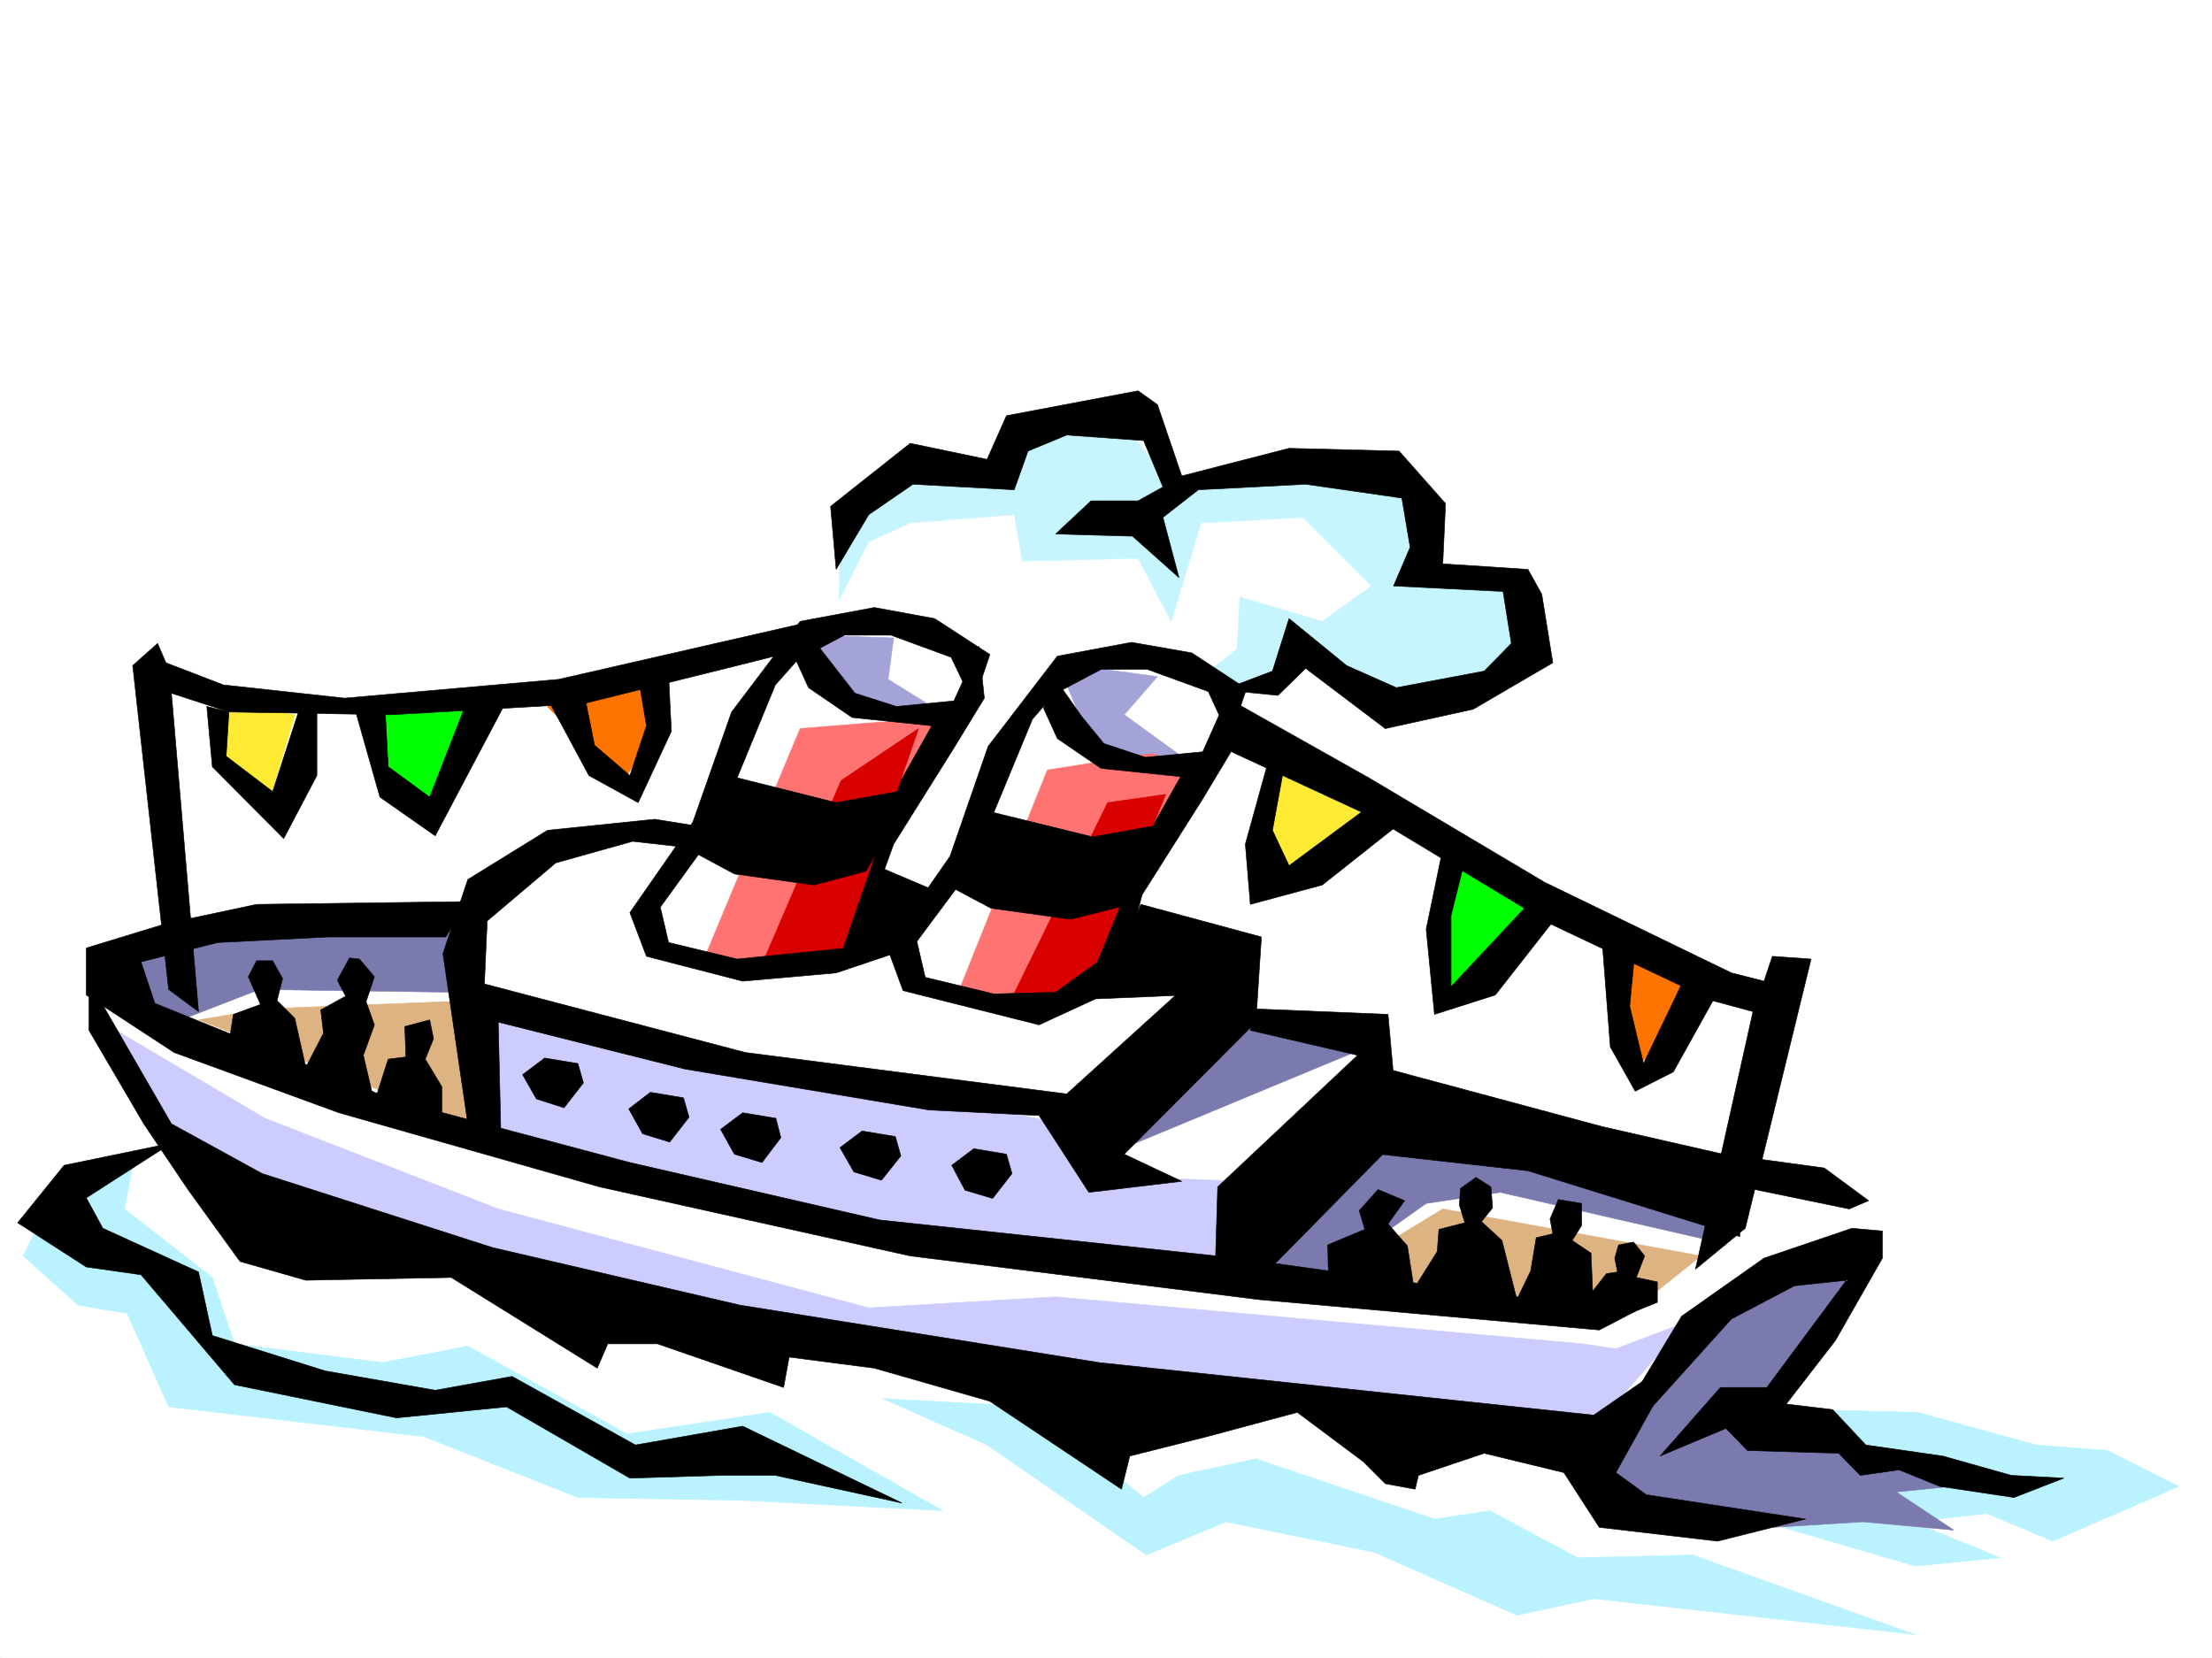
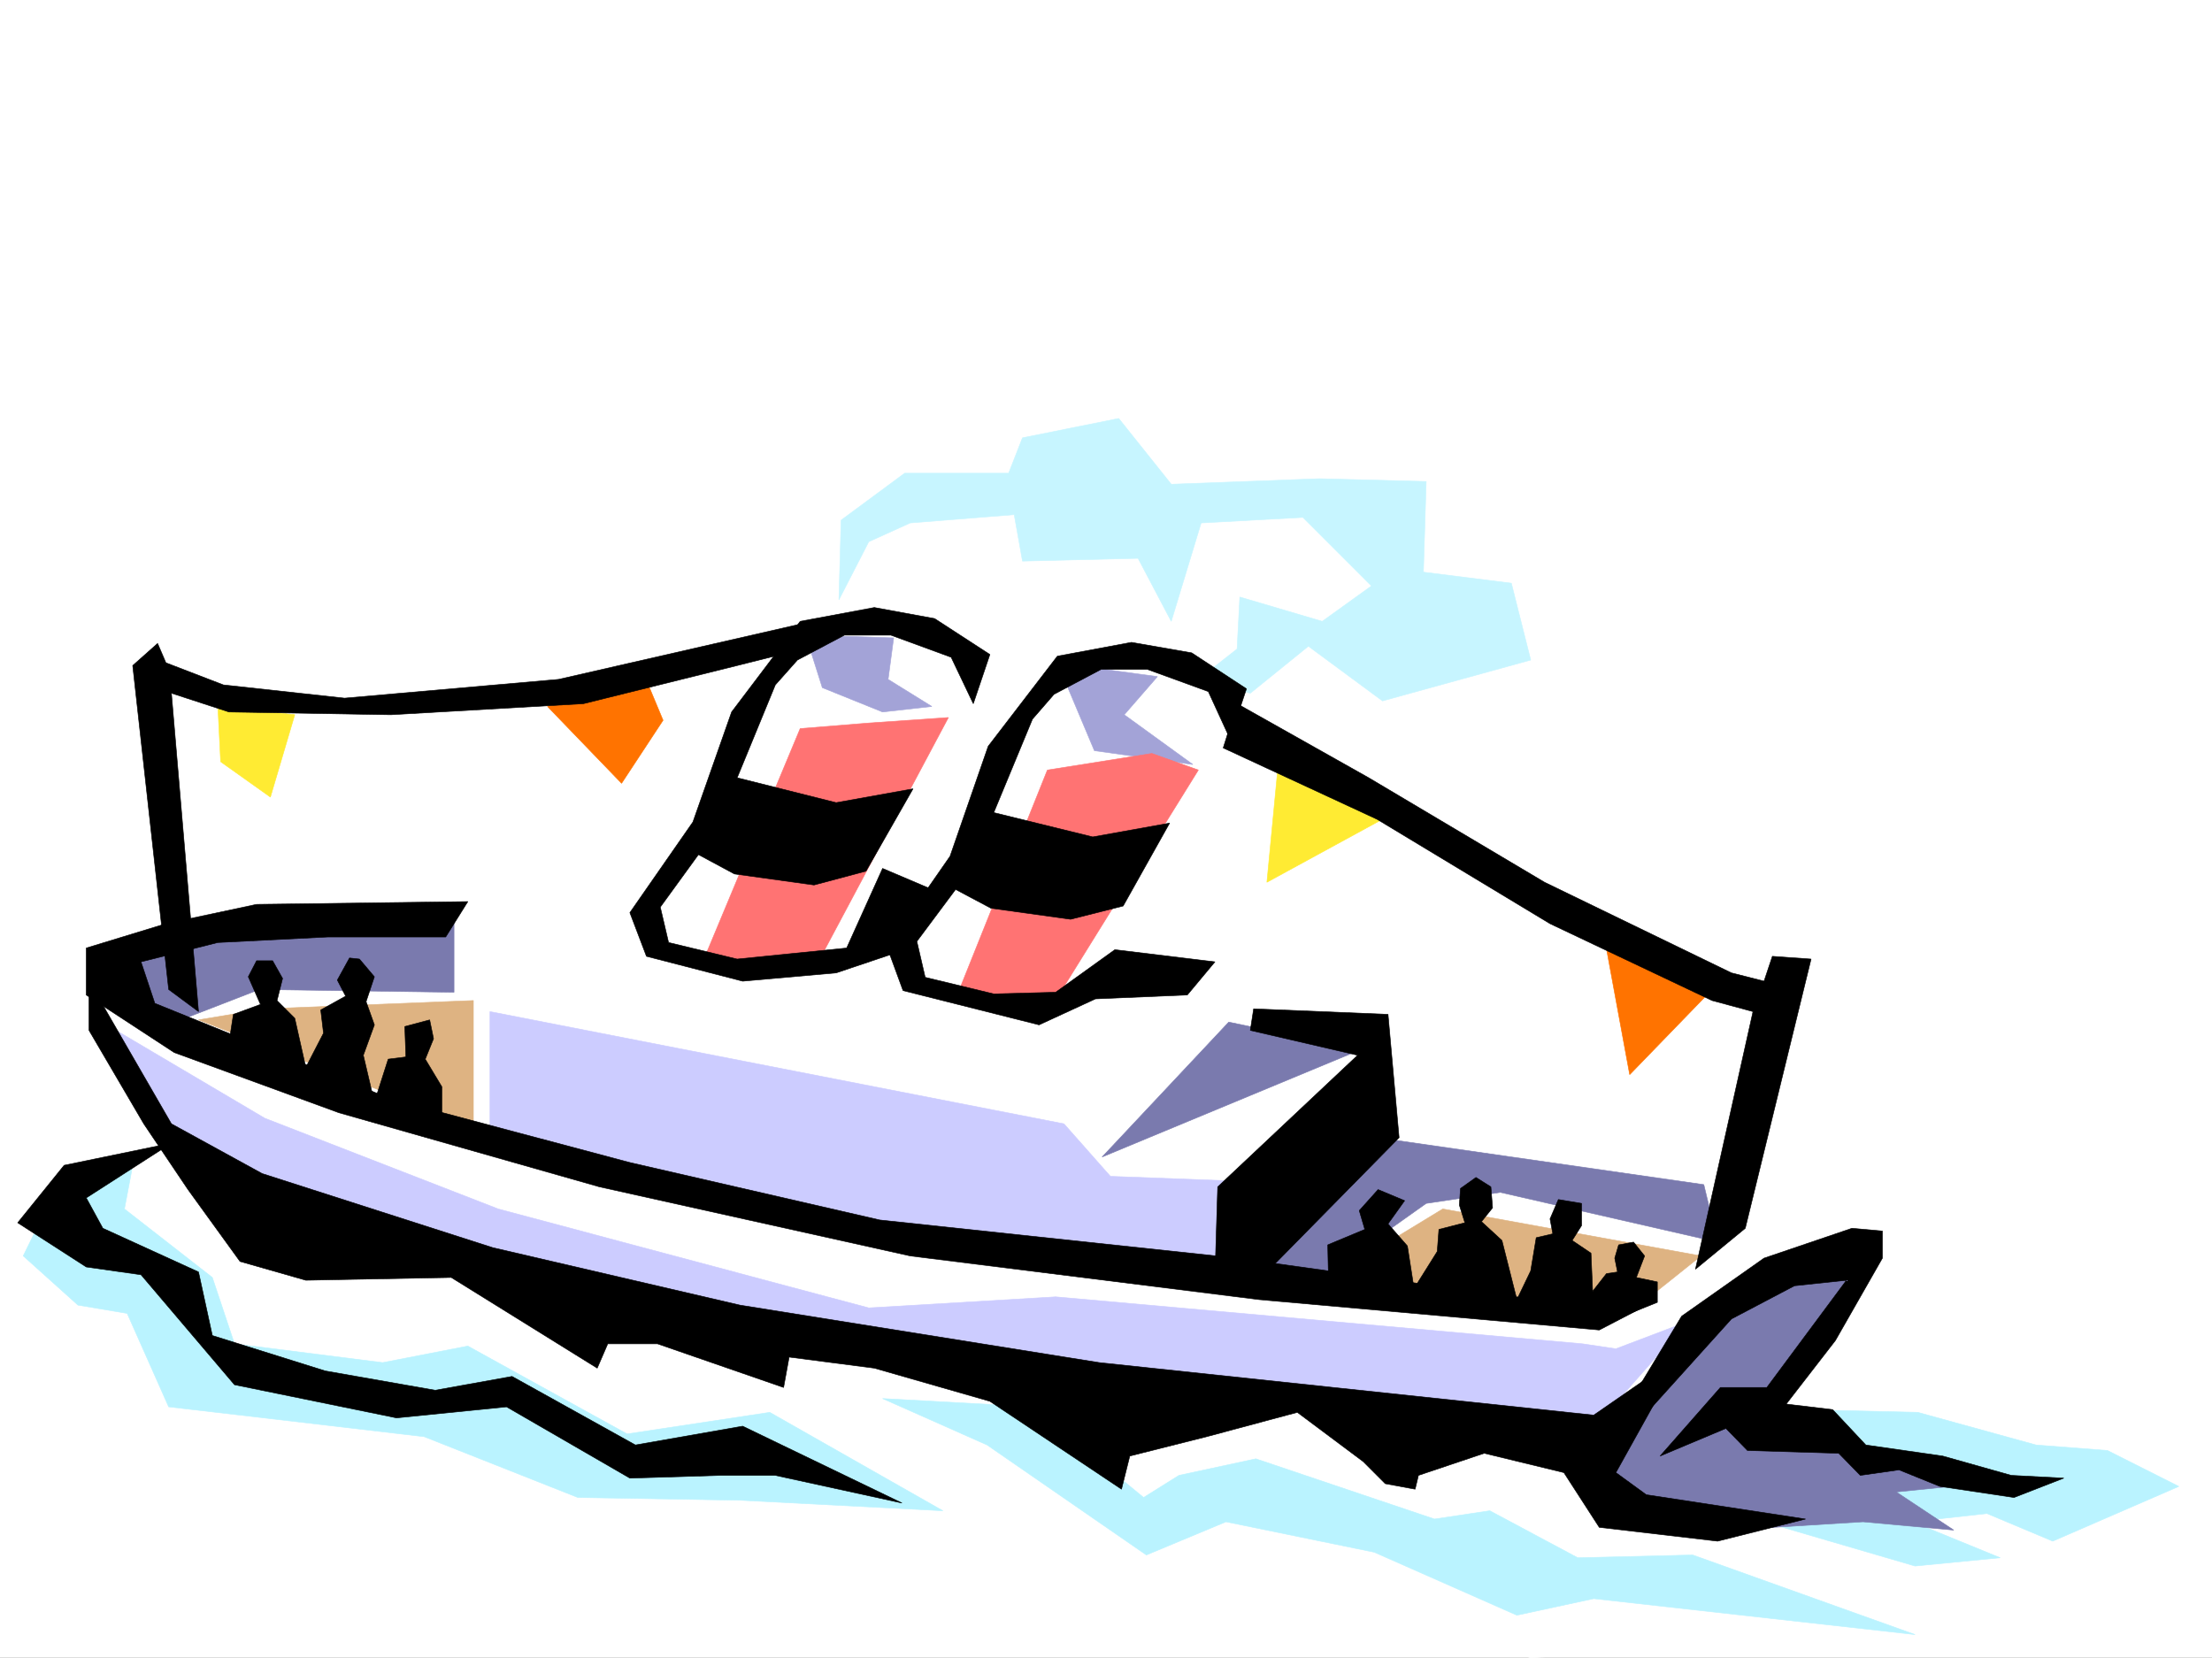
<svg xmlns="http://www.w3.org/2000/svg" width="2997.016" height="2246.297">
  <rect width="100%" height="100%" fill="#333333" stroke="none" />
  <defs>
    <clipPath id="a">
      <path d="M0 0h2997v2244.137H0Zm0 0" />
    </clipPath>
    <clipPath id="b">
      <path d="M0 576h2980v1668.137H0Zm0 0" />
    </clipPath>
    <clipPath id="c">
      <path d="M0 575h2980v1669.137H0Zm0 0" />
    </clipPath>
  </defs>
  <path fill="#fff" d="M0 2246.297h2997.016V0H0Zm0 0" />
  <g clip-path="url(#a)" transform="translate(0 2.16)">
-     <path fill="#fff" fill-rule="evenodd" stroke="#fff" stroke-linecap="square" stroke-linejoin="bevel" stroke-miterlimit="10" stroke-width=".743" d="M.742 2244.137h2995.531V-2.16H.743Zm0 0" />
-   </g>
+     </g>
  <g clip-path="url(#b)" transform="translate(0 2.16)">
    <path fill="#fff" fill-rule="evenodd" d="m1658.855 944.605 77.184-23.222 16.461-33.703 161.094 63.652 120.62-83.867-90.632-80.156-33.742-123.594-130.36-20.215-200.816 36.676-20.215-104.086-143.851 10.48-50.946 59.899-190.34 3.754-26.94 70.422v123.593l-47.231 23.227-76.403 70.379-47.191 170.789-90.676 17.203-130.36 32.96-70.456 37.458-131.102 53.176-284.726 13.492-83.91 23.222-63.692 80.899 107.914 184.238-170.828 53.18L.742 1704.828l59.942 77.145 73.43 16.5 74.171 117.574 110.145 16.5 241.246 113.86 191.082 17.202 207.543 33.707 274.953-26.941 80.191 32.922 107.88 3.754-94.387-90.633 241.246 140.836 164.101-23.223 341.656 110.106 201.563-13.493 388.848-3.007-131.141-63.657h231.55l-6.765-36.714 173.84-63.657 47.191-20.215-83.906-36.714-257.746-17.203-315.422-36.715 215.012-254.66 3.012-70.418-207.543-43.438-439.055-103.344-26.98-70.418-177.59-29.949-59.942-70.422-97.398-37.457-6.727-86.879 140.84-191.004zm0 0" />
  </g>
  <g clip-path="url(#c)" transform="translate(0 2.16)">
    <path fill="none" stroke="#fff" stroke-linecap="square" stroke-linejoin="bevel" stroke-miterlimit="10" stroke-width=".743" d="m1658.855 944.605 77.184-23.222 16.461-33.703 161.094 63.652 120.62-83.867-90.632-80.156-33.742-123.594-130.36-20.215-200.816 36.676-20.215-104.086-143.851 10.48-50.946 59.899-190.34 3.754-26.94 70.422v123.593l-47.231 23.227-76.403 70.379-47.191 170.789-90.676 17.203-130.36 32.96-70.456 37.458-131.102 53.176-284.726 13.492-83.91 23.223-63.692 80.898 107.914 184.238-170.828 53.18L.742 1704.828l59.942 77.145 73.43 16.5 74.171 117.574 110.145 16.5 241.246 113.86 191.082 17.202 207.543 33.707 274.953-26.941 80.191 32.922 107.88 3.754-94.388-90.633 241.247 140.836 164.101-23.223 341.656 110.106 201.563-13.492 388.848-3.008-131.141-63.657h231.55l-6.765-36.714 173.84-63.657 47.191-20.214-83.906-36.715-257.746-17.203-315.422-36.715 215.012-254.66 3.012-70.418-207.543-43.438-439.055-103.344-26.98-70.418-177.59-29.949-59.942-70.422-97.398-37.457-6.727-86.879 140.84-191.004zm0 0" />
  </g>
  <path fill="#ccf" fill-rule="evenodd" stroke="#ccf" stroke-linecap="square" stroke-linejoin="bevel" stroke-miterlimit="10" stroke-width=".743" d="m663.84 1370.691 777.738 152.059 62.91 71.16 179.078 6.727-14.972 116.09-498.996-52.434-505.758-130.32zm0 0" />
  <path fill="#deb382" fill-rule="evenodd" stroke="#deb382" stroke-linecap="square" stroke-linejoin="bevel" stroke-miterlimit="10" stroke-width=".743" d="m268.969 1381.91 89.93-14.973 282.456-11.222v170.789zm1551.722 337.824 134.114-81.64 349.906 63.656-92.902 74.172-327.422-18.73zm0 0" />
  <path fill="#baf3ff" fill-rule="evenodd" stroke="#baf3ff" stroke-linecap="square" stroke-linejoin="bevel" stroke-miterlimit="10" stroke-width=".743" d="m64.438 1634.34-32.961 67.41 74.171 66.664 66.665 11.223 56.226 126.605 96.656 11.223 249.496 29.207 208.286 82.422 219.507 3.715 274.993 14.234-234.524-133.332-193.308 29.246-215.793-119.098-115.387 22.442-200.778-25.453-29.988-89.891-119.101-92.863 11.222-59.156zm1131.359 260.68 141.617 62.914 215.793 149.047 107.879-44.965 200.816 41.21 193.313 85.395 104.12-22.48 435.34 48.68-301.226-107.84-155.812 3.753-119.137-63.691-74.918 11.258-242.027-81.64-104.164 22.444-47.938 29.989-149.086-122.852zm1243.027 14.976 159.606 3.715 160.308 44.223 96.657 7.468 96.656 48.68-170.828 74.172-89.149-37.457-101.152 11.219 119.137 48.718-115.383 11.223-304.942-89.148zm0 0" />
  <path fill="#ccf" fill-rule="evenodd" stroke="#ccf" stroke-linecap="square" stroke-linejoin="bevel" stroke-miterlimit="10" stroke-width=".743" d="m157.34 1396.145 201.558 119.097 316.165 122.852 502.003 134.074 253.25-14.977 714.043 63.657 44.97 6.726 96.651-36.676-130.359 148.305-911.105-111.629-807.692-155.773-208.285-122.856zm0 0" />
  <path fill="#c7f5ff" fill-rule="evenodd" stroke="#c7f5ff" stroke-linecap="square" stroke-linejoin="bevel" stroke-miterlimit="10" stroke-width=".743" d="m1136.637 812.695 2.972-107.879 86.176-63.656h140.84l18.727-47.933 130.398-26.239 71.164 89.149 200.816-7.508 144.59 3.754-3.75 122.851 119.137 14.977 26.234 104.125-200.816 55.402-100.41-74.133-78.668 63.657-70.418-18.73 52.473-41.173 3.71-70.418 111.672 32.961 66.664-47.937-92.902-92.903-137.863 7.508-40.469 133.332-44.965-85.394-156.597 3.754-11.223-62.914-140.875 11.222-56.188 25.453zm0 0" />
  <path fill="#a3a3d7" fill-rule="evenodd" stroke="#a3a3d7" stroke-linecap="square" stroke-linejoin="bevel" stroke-miterlimit="10" stroke-width=".743" d="m1262.5 957.246-59.2-36.715 7.509-56.187-119.137-3.715 22.484 71.125 81.64 32.96zm305.684-40.469-82.422-11.222-40.469 22.484 37.496 89.11 133.371 18.726-92.941-67.406zm0 0" />
  <path fill="#ff7300" fill-rule="evenodd" stroke="#ff7300" stroke-linecap="square" stroke-linejoin="bevel" stroke-miterlimit="10" stroke-width=".743" d="m741.766 957.246 100.41 104.125 56.187-85.394-26.238-62.914zm1432.586 316.086 33.703 182.754 115.383-119.102zm0 0" />
-   <path fill="#0f0" fill-rule="evenodd" stroke="#0f0" stroke-linecap="square" stroke-linejoin="bevel" stroke-miterlimit="10" stroke-width=".743" d="m496.023 961 26.196 96.617 67.449 33.703 62.95-149.05zm1485.017 200.7-18.728 71.163-7.507 122.852 149.09-130.32zm0 0" />
  <path fill="#ffeb33" fill-rule="evenodd" stroke="#ffeb33" stroke-linecap="square" stroke-linejoin="bevel" stroke-miterlimit="10" stroke-width=".743" d="m295.203 957.246 3.754 74.875 67.41 47.938 33-111.59zm1436.34 81.641-15.016 156.558 156.598-85.394zm0 0" />
  <path fill="#7a7aae" fill-rule="evenodd" stroke="#7a7aae" stroke-linecap="square" stroke-linejoin="bevel" stroke-miterlimit="10" stroke-width=".743" d="m254.738 1378.195 96.653-37.457 263.73 3.754v-100.367l-308.695 14.973-137.828 44.183 11.222 71.16zm1238.532 189.481 349.906-145.297-178.336-37.457zm205.273 152.058 167.113-178.253 442.809 63.652 18.726 77.887-294.46-67.407-100.41 14.973-152.098 107.879zm475.809 294.348 89.148-167.781 96.652-92.86 149.09-41.214 3.754 41.214-115.383 167.778-59.199-3.754 159.606 44.183 219.507 44.965-148.343 14.973 77.925 51.691-122.89-11.261-182.051 11.261zm0 0" />
  <path fill="#ff7373" fill-rule="evenodd" stroke="#ff7373" stroke-linecap="square" stroke-linejoin="bevel" stroke-miterlimit="10" stroke-width=".743" d="m1284.98 972.223-107.914 7.468-92.902 7.504-130.36 312.332 152.844 7.508zm275.696 48.679-141.582 22.48-119.137 297.356 122.89 26.2 200.782-323.555zm0 0" />
  <path fill-rule="evenodd" stroke="#000" stroke-linecap="square" stroke-linejoin="bevel" stroke-miterlimit="10" stroke-width=".743" d="m232.254 1548.945-145.336 29.993-62.95 77.886 92.903 59.903 74.172 10.515 126.644 149.051 219.547 44.926 149.09-14.977 167.074 96.617 122.891-3.754h74.172l171.57 37.457-215.793-104.12-145.336 25.492-167.113-92.903-104.121 18.73-149.09-26.199-152.879-47.937-18.73-86.137-129.617-59.195-22.48-41.172zm0 0" />
  <path fill-rule="evenodd" stroke="#000" stroke-linecap="square" stroke-linejoin="bevel" stroke-miterlimit="10" stroke-width=".743" d="m254.738 1611.86 70.457 97.398 89.149 25.453 197.062-3.754 197.77 122.852 14.27-32.961h67.41l170.828 59.16 7.507-41.172 115.383 14.973 156.594 44.925 178.336 119.098 11.223-44.926 104.16-26.234 122.855-32.961 89.184 66.664 29.953 29.992 40.469 7.465 4.496-18.727 89.148-29.949 107.914 26.196 47.938 74.171 160.347 18.73 119.141-29.952-215.793-32.961-41.21-29.988 89.144-160.27-119.137 82.383-669.82-71.164-487.032-77.887-334.89-77.887-312.45-100.37-122.89-67.407-111.629-193.273v66.667l74.172 126.606zm0 0" />
  <path fill-rule="evenodd" stroke="#000" stroke-linecap="square" stroke-linejoin="bevel" stroke-miterlimit="10" stroke-width=".743" d="m2215.563 1887.512 62.91-104.121 111.632-78.63 119.137-40.468 41.211 3.754v36.715l-63.691 111.59-66.668 86.136 62.953 7.508 44.926 47.938 104.16 14.972 92.902 26.2 71.164 3.753-67.41 26.235-100.41-15.012-55.441-22.445-52.434 7.469-29.246-29.95-123.637-3.754-29.207-29.953-89.148 37.457 81.68-92.898h62.913l107.914-145.297-70.457 7.508-85.394 44.926-164.102 182.011zM228.54 1340.738l-48.72-438.937 33.703-29.95 11.262 26.2 77.926 29.988 164.066 17.945 289.965-25.453 327.422-74.875h44.965l-26.234 29.95L998.77 901.8l-208.325 51.691-260.718 14.977-219.547-3.754-77.926-25.453 36.715 431.43zm1447.562-387.246 178.292 100.371 238.278 141.582 253.25 122.813 44.183 11.219 11.262-33.704 52.43 3.754-89.145 364.766-67.449 55.441 77.926-349.043-55.442-14.976-219.546-104.125-234.485-141.54-208.324-96.616zm0 0" />
  <path fill-rule="evenodd" stroke="#000" stroke-linecap="square" stroke-linejoin="bevel" stroke-miterlimit="10" stroke-width=".743" d="m633.852 1221.64-286.215 3.754-122.852 26.196-107.914 32.96v63.657l119.137 77.926 223.3 81.64 352.876 100.371 421.07 93.606 472.797 59.195 460.793 41.176 74.914-38.945-190.297-5.985-375.36-52.43-484.019-51.69-338.684-77.887-323.671-86.137-319.954-129.578-18.73-56.188 104.16-26.195 149.09-7.508h159.605zm0 0" />
  <path fill-rule="evenodd" stroke="#000" stroke-linecap="square" stroke-linejoin="bevel" stroke-miterlimit="10" stroke-width=".743" d="m1712.777 1727.242 182.828-185.762-14.972-167.039-182.09-7.504-4.496 29.208 145.375 33.703-189.559 178.297-3.754 122.812zm0 0" />
-   <path fill-rule="evenodd" stroke="#000" stroke-linecap="square" stroke-linejoin="bevel" stroke-miterlimit="10" stroke-width=".743" d="m1601.145 1600.637-77.926-36.715 178.336-179 7.508-115.344-163.36-44.184-26.2 66.665 119.099 14.976-193.309 175.246-435.3-56.148-353.661-92.903 3.754-85.394 92.902-78.629L857.148 1140l92.903 10.48 29.992-25.457-92.941-14.972-145.336 14.972-107.914 66.668-33.707 100.368 33.707 230.691 44.964 22.48-3.753-160.308 253.25 63.656 330.433 55.441 149.09 7.47 67.445 104.124zm279.488-152.059 289.965 77.926 164.062 37.418 137.125 18.73 59.942 44.22-26.239 11.222-145.336-29.95-3.007 67.407-286.957-89.145-200.817-22.484zm0 0" />
-   <path fill-rule="evenodd" stroke="#000" stroke-linecap="square" stroke-linejoin="bevel" stroke-miterlimit="10" stroke-width=".743" d="m1129.129 901.8-26.234-33.702-26.2 22.484 18.73 41.172 59.157 40.469L1262.5 983.44l-96.656 171.535-74.172 144.551 66.664-11.222 52.473-144.551 81.64-130.32 41.211-67.45-7.465-70.379-33.746 74.133-77.926 7.508-56.187-17.984zm336.418 68.934-35.23-50.203-16.461 38.946 18.73 41.21 59.195 40.43 107.88 11.258-96.657 170.75-72.688 132.59 91.418-42.7 25.493-100.367 82.382-130.32 40.47-67.41-7.47-70.418-33 74.172-77.886 7.469-56.227-18.73zm-727.535 462.868-29.95 22.484 18.727 32.96 37.461 11.966 26.195-33.707-7.468-26.196zm143.105 46.448-29.207 22.485 18.73 33.703 36.715 11.223 26.196-33.703-7.469-26.238zm125.121 27.724-29.949 22.445 18.727 33.703 37.457 11.262 25.457-33.704-6.727-26.238zm161.836 24.71-29.953 22.485 18.73 32.922 37.458 11.261 26.238-32.96-7.508-26.239zm151.356 23.969-29.95 22.484 17.985 33.704 37.457 11.222 26.2-33.707-7.47-26.234zM280.23 957.246l7.47 81.64 96.652 97.36 44.964-85.394v-93.606h-22.48l-37.457 115.344-62.953-47.934 3.754-59.941zM481.008 961l33.742 119.059 74.918 52.433 96.656-182.754-56.187 7.508-47.977 122.813-56.187-41.172-3.754-70.418zm264.512-7.508 52.433 97.36 66.703 36.714 44.926-96.617-3.754-77.887-41.172 3.715 11.223 66.664-22.48 67.41-47.938-41.171-15.016-74.914zm974.761 71.164-32.96 119.098 6.726 81.64 97.437-26.238 107.875-85.394-37.457-26.196-115.383 85.395-22.484-47.938 14.977-81.64zm234.524 125.824-22.485 108.618 11.262 115.343 82.383-26.234 81.68-104.082-33.704-22.484-107.914 115.343v-96.613l18.727-74.918zm215.793 122.852 11.222 145.293 33.742 59.941 51.692-26.234 59.937-107.84-44.964-18.726-55.442 115.343-18.73-77.886 7.507-78.672zM1132.883 771.48l-7.508-85.394 107.879-85.39 104.16 21.738 26.238-59.16 178.297-33.704 26.235 18.692 32.96 96.652 145.376-37.457 149.086 3.754 62.953 71.125-3.754 81.64 115.383 7.504 18.73 33.708 14.976 92.863L1996.017 961l-119.137 26.195-107.88-81.64-37.457 36.715-74.21-7.504 66.702-25.457 22.484-71.16 77.926 63.652 67.406 29.953 119.141-22.445 36.715-37.457-11.223-70.418-148.383-7.47 22.481-52.433-11.223-66.664L1769 656.137l-145.371 7.508-47.938 37.417 21.7 81.641-62.91-56.148-104.165-3.008 47.977-44.926h63.656l33.742-18.73-26.238-62.91-104.16-7.508-52.434 21.738-18.73 52.434-137.121-7.508-59.942 41.21zm0 0" />
-   <path fill="#d90000" fill-rule="evenodd" stroke="#d90000" stroke-linecap="square" stroke-linejoin="bevel" stroke-miterlimit="10" stroke-width=".743" d="m1244.516 987.195-104.907 70.422-104.125 241.91h101.153zm334.929 89.149-78.71 11.222-129.614 264.395 96.652-3.754zm0 0" />
  <path fill-rule="evenodd" stroke="#000" stroke-linecap="square" stroke-linejoin="bevel" stroke-miterlimit="10" stroke-width=".743" d="m1184.574 823.172-100.41 18.73-92.902 122.813-52.43 149.047-85.434 122.855 22.48 59.157 130.36 33.703 126.645-11.22 77.926-26.198 55.445-85.395-70.457-29.95-48.68 107.837-148.347 14.976-92.942-22.441-11.219-47.938 51.688-71.164 48.719 26.2 107.878 14.972 70.418-18.726 63.696-111.594-104.125 18.73-134.113-33.703 51.691-125.824 29.95-33.703 63.694-33.707h62.95l81.64 29.953 29.993 62.91 22.48-66.664-74.914-48.68zm0 0" />
  <path fill-rule="evenodd" stroke="#000" stroke-linecap="square" stroke-linejoin="bevel" stroke-miterlimit="10" stroke-width=".743" d="m1532.953 870.367-100.367 18.727-93.684 122.07-51.691 149.05-85.395 122.852 21.7 59.16 184.32 46.45 76.437-35.23 124.38-5.239 37.456-44.926-135.597-16.46-80.196 57.671-83.906 2.23-92.902-22.484-11.262-48.68 52.473-70.378 47.937 25.453 107.914 14.976 71.164-17.988 62.95-112.332-104.16 18.727-134.114-32.961 52.43-126.606 29.25-33.703 63.691-33.703h62.914l82.422 29.988 29.207 63.657 22.485-67.41-74.176-48.68zM310.18 1413.387l6.023-38.946 36.715-13.488-16.5-37.457 11.219-21.7h21.742l13.488 23.97-7.508 29.949 24.008 23.969 14.977 66.664 23.968-46.45-3.753-31.437 33.742-18.73-11.262-21.739 16.5-29.949 13.492 1.484 20.215 23.97-11.223 33.702 11.223 31.477-14.976 41.172 14.976 63.695 18.727-58.418 23.968-3.008-1.484-41.21 33.703-8.997 5.238 25.496-11.222 27.719 22.484 37.422v42.695l-120.625-8.992Zm1490.258 340.054-1.485-66.668 50.203-20.957-7.508-25.492 25.493-28.465 35.972 15.012-22.48 31.438 26.234 29.953 8.992 57.672 31.438-50.168 2.27-29.95 35.187-8.992-7.469-23.968 1.488-22.485 20.997-14.973 20.214 12.747 2.27 28.464-15.016 18.688 27.723 25.496 20.254 80.152 18.726-38.98 7.47-44.926 22.484-5.238-3.754-20.215 11.257-26.238 31.477 5.238v29.992l-12.746 20.215 25.492 17.203 2.23 51.692 18.727-23.97 14.977-2.23-3.754-18.726 5.277-17.988 20.215-3.754 14.976 18.73-11.222 29.207 28.465 6.024v27.68l-56.184 22.484-180.566-3.754zm0 0" />
</svg>